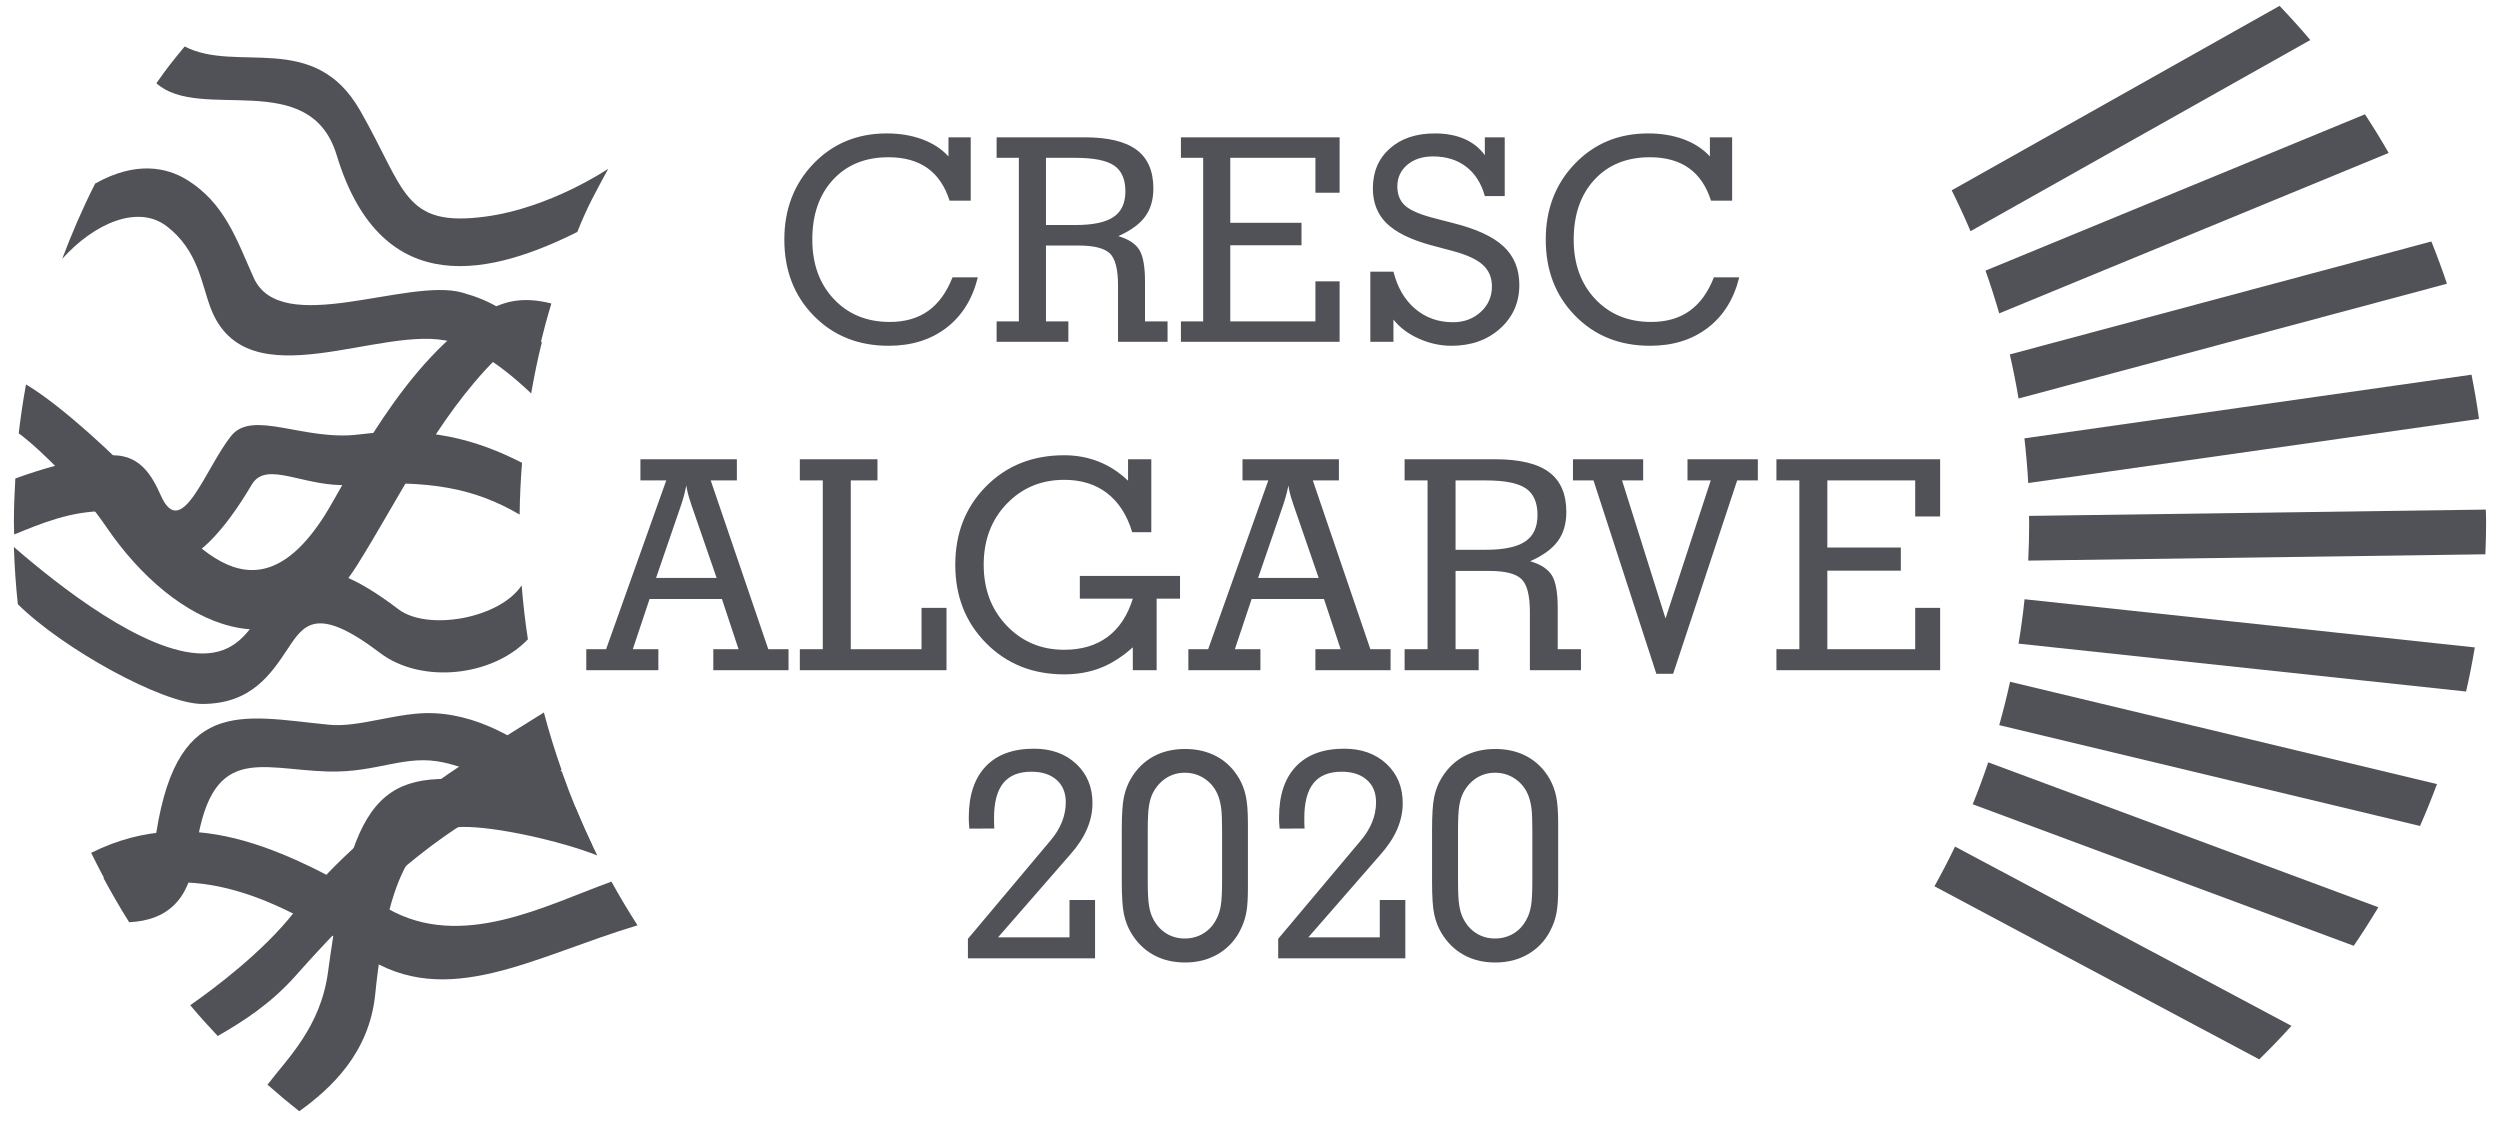
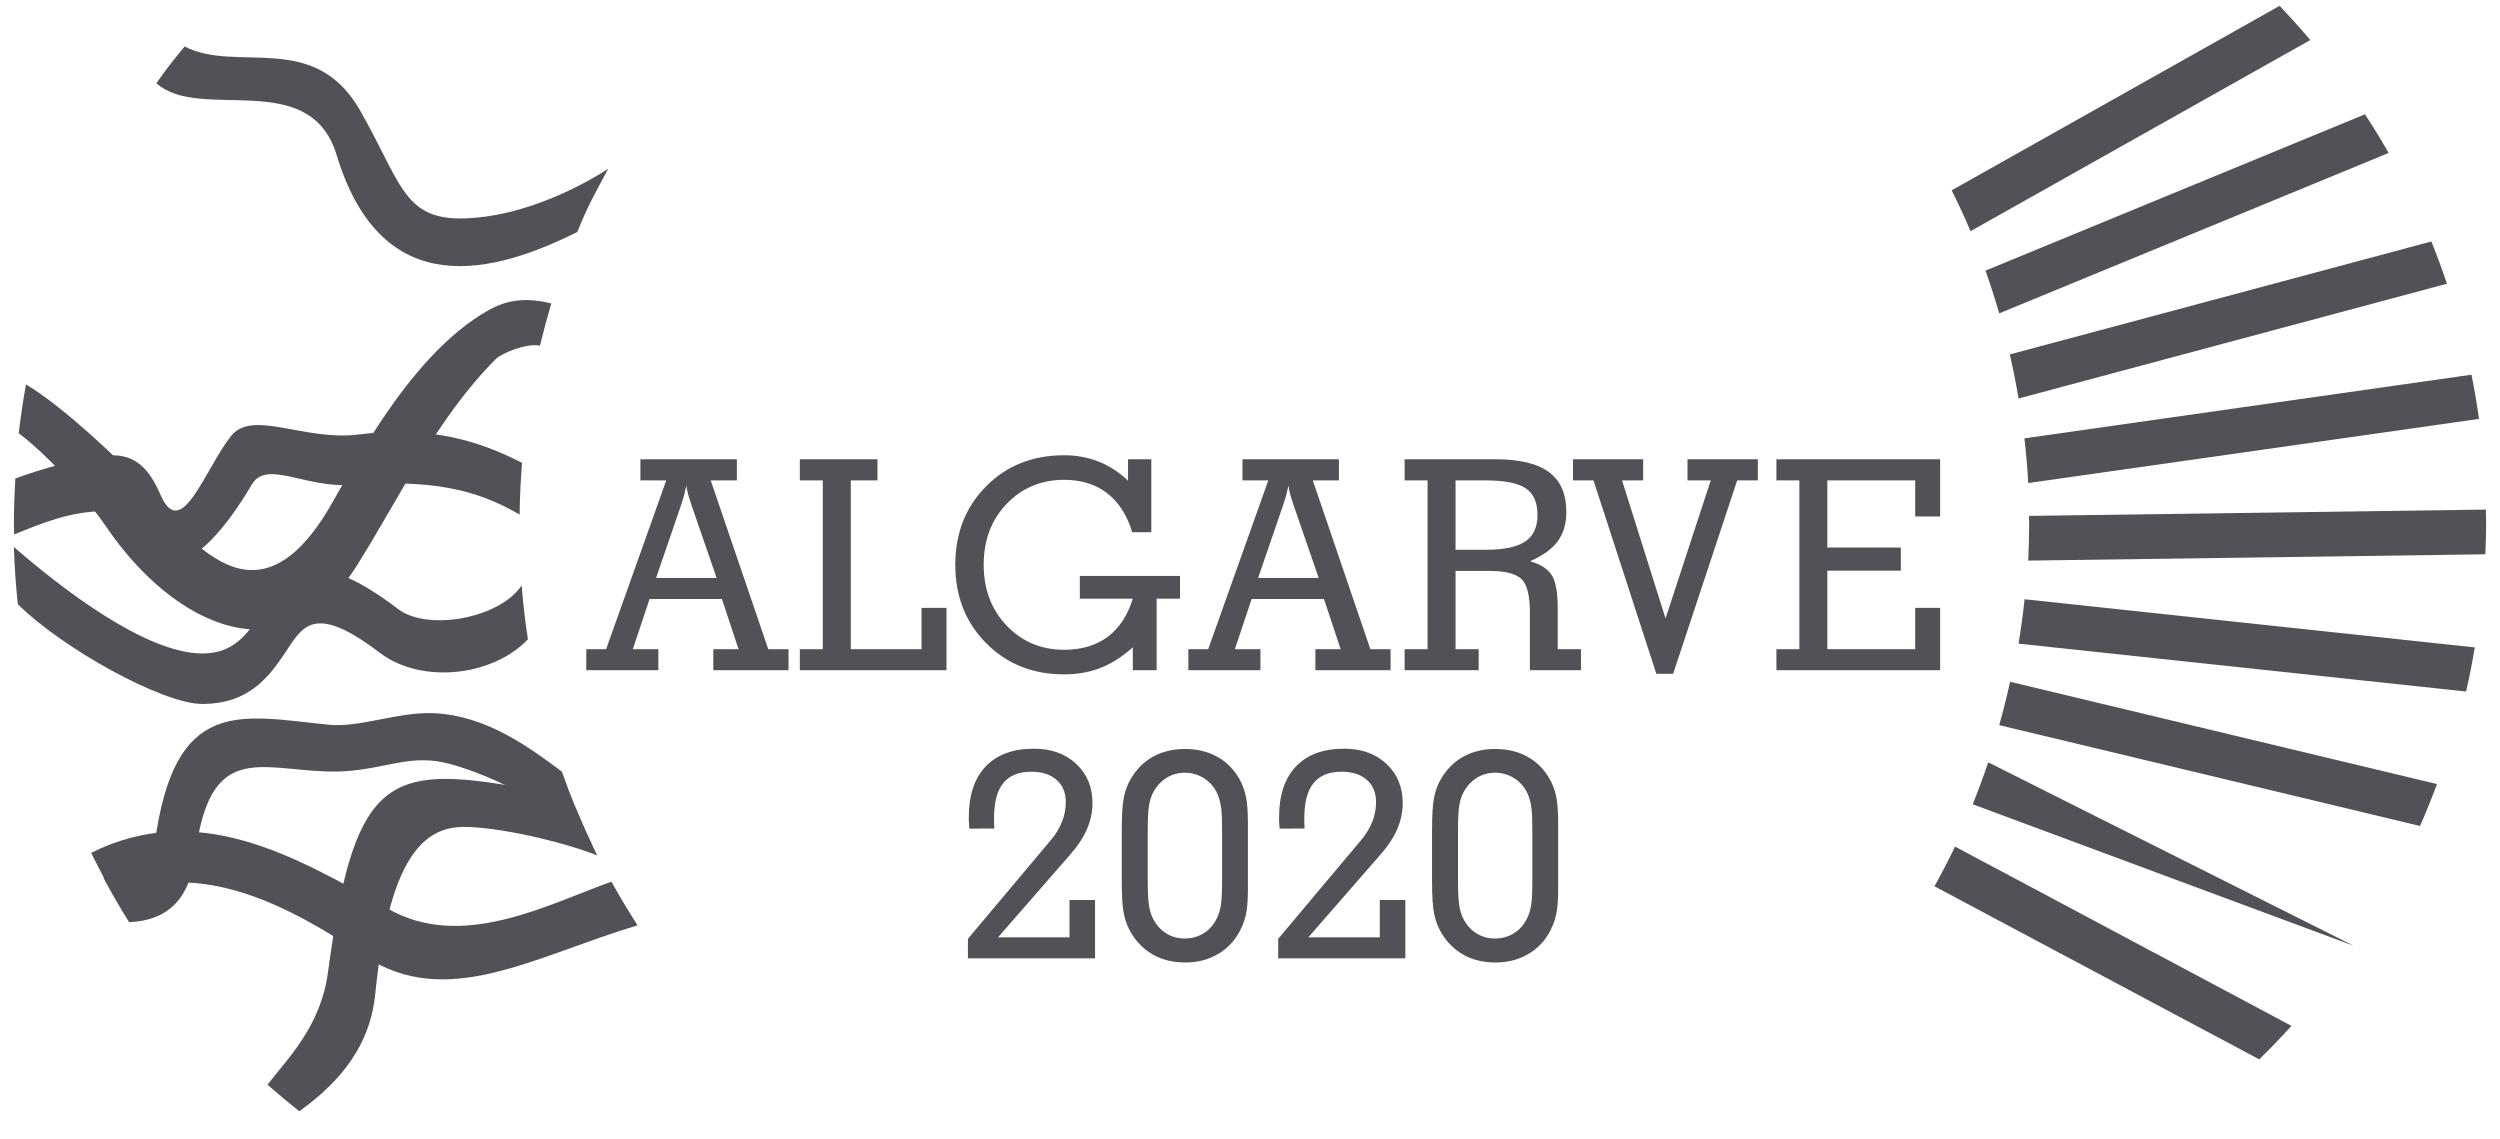
<svg xmlns="http://www.w3.org/2000/svg" width="90" height="41" viewBox="0 0 90 41" fill="none">
  <path fill-rule="evenodd" clip-rule="evenodd" d="M16.029 27.226C15.998 27.219 15.977 27.214 15.977 27.214C15.996 27.218 16.011 27.222 16.029 27.226Z" fill="#505257" />
-   <path fill-rule="evenodd" clip-rule="evenodd" d="M16.064 27.236C16.083 27.24 16.106 27.246 16.131 27.252C16.11 27.247 16.087 27.241 16.064 27.236Z" fill="#505257" />
  <path fill-rule="evenodd" clip-rule="evenodd" d="M21.895 6.077C21.871 6.088 19.827 7.48 17.487 7.796C14.511 8.197 14.605 6.844 12.961 3.973C11.306 1.08 8.531 2.648 6.648 1.673C6.202 2.215 6.033 2.421 5.63 2.996C7.199 4.41 11.155 2.403 12.12 5.584C13.759 10.988 17.842 9.818 20.783 8.351C21.161 7.403 21.417 6.969 21.895 6.077Z" fill="#505257" />
-   <path fill-rule="evenodd" clip-rule="evenodd" d="M52.277 8.022L51.681 7.867C51.15 7.734 50.788 7.583 50.595 7.413C50.401 7.243 50.304 7.01 50.304 6.714C50.304 6.395 50.424 6.135 50.662 5.933C50.901 5.732 51.209 5.631 51.586 5.631C52.06 5.631 52.458 5.754 52.781 6.001C53.102 6.247 53.327 6.599 53.454 7.059H54.17V4.943H53.454V5.586C53.264 5.327 53.017 5.131 52.715 5C52.413 4.869 52.058 4.803 51.651 4.803C50.98 4.803 50.441 4.985 50.033 5.347C49.626 5.709 49.423 6.188 49.423 6.784C49.423 7.299 49.59 7.72 49.923 8.044C50.258 8.368 50.791 8.63 51.526 8.83L52.297 9.035C52.804 9.171 53.167 9.338 53.383 9.536C53.6 9.734 53.709 9.993 53.709 10.312C53.709 10.679 53.575 10.985 53.306 11.231C53.037 11.477 52.704 11.6 52.307 11.6C51.779 11.6 51.327 11.44 50.947 11.118C50.568 10.797 50.307 10.351 50.164 9.779H49.332V12.304H50.164V11.505C50.391 11.792 50.696 12.02 51.078 12.191C51.46 12.363 51.851 12.448 52.252 12.448C52.96 12.448 53.544 12.241 54.005 11.827C54.465 11.413 54.696 10.89 54.696 10.258C54.696 9.685 54.505 9.222 54.125 8.868C53.744 8.513 53.128 8.231 52.277 8.022ZM61.701 9.983C61.49 10.522 61.199 10.925 60.827 11.191C60.455 11.457 59.994 11.59 59.443 11.59C58.618 11.59 57.947 11.316 57.43 10.767C56.912 10.218 56.653 9.504 56.653 8.626C56.654 7.727 56.902 7.009 57.399 6.47C57.897 5.931 58.561 5.661 59.393 5.661C59.964 5.661 60.432 5.791 60.797 6.05C61.163 6.31 61.429 6.701 61.596 7.223H62.357V4.943H61.556V5.631C61.309 5.362 60.994 5.157 60.612 5.015C60.23 4.874 59.803 4.803 59.333 4.803C58.274 4.803 57.395 5.166 56.696 5.893C55.997 6.62 55.647 7.531 55.647 8.626C55.647 9.734 56 10.648 56.706 11.368C57.412 12.088 58.311 12.448 59.402 12.448C60.227 12.448 60.92 12.232 61.483 11.799C62.046 11.367 62.422 10.761 62.612 9.983H61.701ZM42.513 5.682H43.314V11.57H42.513V12.304H48.226V10.128H47.355V11.57H44.29V8.83H46.854V8.022H44.29V5.682H47.355V6.939H48.226V4.943H42.513V5.682ZM33.417 11.191C33.044 11.457 32.583 11.59 32.032 11.59C31.207 11.59 30.537 11.316 30.019 10.767C29.502 10.218 29.243 9.504 29.243 8.626C29.243 7.727 29.491 7.009 29.989 6.47C30.486 5.931 31.15 5.661 31.982 5.661C32.553 5.661 33.021 5.791 33.386 6.05C33.752 6.31 34.018 6.701 34.185 7.223H34.946V4.943H34.145V5.631C33.898 5.362 33.583 5.157 33.201 5.015C32.819 4.874 32.393 4.803 31.922 4.803C30.864 4.803 29.985 5.166 29.285 5.893C28.586 6.62 28.236 7.531 28.236 8.626C28.236 9.734 28.589 10.648 29.296 11.368C30.001 12.088 30.9 12.448 31.992 12.448C32.816 12.448 33.51 12.232 34.073 11.799C34.635 11.367 35.011 10.761 35.202 9.983H34.291C34.08 10.522 33.789 10.925 33.417 11.191ZM40.086 7.812C39.801 8.005 39.343 8.101 38.712 8.101H37.655V5.682H38.712C39.37 5.682 39.834 5.774 40.106 5.958C40.378 6.142 40.514 6.453 40.514 6.889C40.514 7.312 40.372 7.619 40.086 7.812ZM41.22 10.138C41.22 9.592 41.151 9.209 41.013 8.99C40.874 8.77 40.623 8.607 40.259 8.501C40.703 8.304 41.024 8.071 41.223 7.8C41.422 7.529 41.521 7.19 41.521 6.784C41.521 6.155 41.319 5.691 40.915 5.392C40.511 5.092 39.886 4.943 39.037 4.943H35.878V5.682H36.679V11.57H35.878V12.304H38.461V11.57H37.655V8.84H38.842C39.379 8.84 39.748 8.933 39.949 9.117C40.149 9.302 40.249 9.689 40.249 10.277V12.304H42.032V11.57H41.22V10.138Z" fill="#505257" />
  <path fill-rule="evenodd" clip-rule="evenodd" d="M33.175 23.371H30.628V17.295H31.589V16.533H28.794V17.295H29.62V23.371H28.794V24.128H34.074V21.883H33.175V23.371ZM38.874 21.552H40.781C40.594 22.157 40.293 22.615 39.877 22.925C39.46 23.236 38.938 23.392 38.311 23.392C37.484 23.392 36.795 23.102 36.242 22.524C35.689 21.945 35.413 21.215 35.413 20.332C35.413 19.444 35.689 18.712 36.242 18.137C36.795 17.562 37.484 17.274 38.311 17.274C38.928 17.274 39.443 17.434 39.858 17.756C40.274 18.077 40.574 18.545 40.76 19.159H41.447V16.533H40.61V17.305C40.289 17 39.937 16.77 39.551 16.618C39.165 16.465 38.752 16.389 38.311 16.389C37.175 16.389 36.237 16.762 35.498 17.509C34.759 18.255 34.39 19.197 34.39 20.332C34.39 21.465 34.76 22.406 35.501 23.154C36.24 23.902 37.178 24.277 38.311 24.277C38.79 24.277 39.227 24.199 39.624 24.043C40.019 23.887 40.405 23.64 40.781 23.304V24.128H41.639V21.552H42.481V20.734H38.874V21.552ZM23.618 20.806L24.527 18.16C24.575 18.012 24.612 17.888 24.638 17.787C24.664 17.685 24.687 17.582 24.708 17.475C24.732 17.657 24.783 17.861 24.863 18.087C24.873 18.119 24.88 18.141 24.883 18.155L25.799 20.806H23.618ZM25.586 17.295H26.527V16.533H23.055V17.295H23.985L21.82 23.371H21.106V24.128H23.701V23.371H22.781L23.385 21.563H25.989L26.588 23.371H25.679V24.128H28.387V23.371H27.658L25.586 17.295ZM54.908 19.493C54.614 19.692 54.141 19.792 53.49 19.792H52.4V17.295H53.49C54.169 17.295 54.648 17.39 54.929 17.581C55.21 17.771 55.35 18.091 55.35 18.541C55.35 18.977 55.203 19.295 54.908 19.493ZM56.078 21.893C56.078 21.33 56.007 20.935 55.864 20.708C55.721 20.482 55.462 20.314 55.086 20.204C55.544 20.002 55.877 19.761 56.081 19.481C56.286 19.201 56.388 18.852 56.388 18.433C56.389 17.784 56.18 17.305 55.764 16.996C55.346 16.687 54.701 16.533 53.825 16.533H50.566V17.295H51.392V23.371H50.566V24.128H53.232V23.371H52.4V20.554H53.624C54.179 20.554 54.56 20.649 54.766 20.84C54.972 21.03 55.076 21.43 55.076 22.037V24.128H56.915V23.371H56.078V21.893ZM45.292 20.806L46.201 18.16C46.249 18.012 46.286 17.888 46.312 17.787C46.339 17.685 46.361 17.582 46.382 17.475C46.406 17.657 46.458 17.861 46.537 18.087C46.547 18.119 46.554 18.141 46.558 18.155L47.473 20.806H45.292ZM47.261 17.295H48.201V16.533H44.73V17.295H45.659L43.494 23.371H42.781V24.128H45.375V23.371H44.455L45.059 21.563H47.663L48.263 23.371H47.354V24.128H50.061V23.371H49.333L47.261 17.295ZM69.845 18.593V16.533H63.951V17.295H64.777V23.371H63.951V24.128H69.845V21.883H68.947V23.371H65.784V20.544H68.43V19.71H65.784V17.295H68.947V18.593H69.845ZM60.75 17.295H61.587L59.959 22.264L58.394 17.295H59.154V16.533H56.627V17.295H57.366L59.629 24.257H60.233L62.538 17.295H63.282V16.533H60.75V17.295Z" fill="#505257" />
  <path fill-rule="evenodd" clip-rule="evenodd" d="M55.164 31.716C55.164 32.111 55.15 32.4 55.121 32.586C55.091 32.771 55.042 32.931 54.973 33.064C54.859 33.295 54.702 33.472 54.501 33.598C54.299 33.723 54.073 33.786 53.821 33.786C53.57 33.786 53.345 33.723 53.148 33.598C52.949 33.472 52.791 33.295 52.675 33.064C52.608 32.935 52.562 32.776 52.532 32.591C52.502 32.406 52.489 32.115 52.489 31.716V29.883C52.489 29.491 52.502 29.203 52.532 29.017C52.562 28.832 52.608 28.674 52.675 28.544C52.795 28.314 52.955 28.136 53.154 28.008C53.354 27.882 53.577 27.818 53.821 27.818C54.096 27.818 54.345 27.896 54.565 28.052C54.785 28.208 54.942 28.417 55.035 28.678C55.08 28.802 55.113 28.943 55.133 29.103C55.154 29.262 55.164 29.522 55.164 29.883V31.716ZM56.02 28.66C55.97 28.428 55.889 28.218 55.78 28.029C55.58 27.683 55.312 27.418 54.978 27.236C54.645 27.054 54.263 26.963 53.831 26.963C53.401 26.963 53.02 27.053 52.69 27.234C52.359 27.414 52.091 27.679 51.884 28.029C51.766 28.225 51.682 28.446 51.631 28.691C51.579 28.936 51.554 29.326 51.554 29.862V31.736C51.554 32.276 51.579 32.667 51.631 32.91C51.682 33.154 51.766 33.376 51.884 33.575C52.091 33.925 52.36 34.191 52.692 34.375C53.025 34.559 53.405 34.65 53.831 34.65C54.303 34.65 54.719 34.537 55.079 34.308C55.439 34.081 55.707 33.762 55.882 33.353C55.959 33.182 56.013 32.997 56.045 32.8C56.078 32.602 56.094 32.33 56.094 31.984V29.641C56.094 29.218 56.069 28.892 56.02 28.66ZM49.672 33.745H47.099L49.693 30.769C49.965 30.463 50.168 30.156 50.3 29.85C50.432 29.542 50.498 29.23 50.498 28.915C50.498 28.335 50.303 27.863 49.913 27.499C49.522 27.135 49.014 26.953 48.391 26.953C47.637 26.953 47.057 27.166 46.652 27.594C46.247 28.021 46.046 28.634 46.046 29.429C46.046 29.475 46.047 29.523 46.048 29.577C46.05 29.63 46.056 29.714 46.066 29.831L46.965 29.826C46.962 29.781 46.959 29.733 46.957 29.679C46.956 29.626 46.955 29.55 46.955 29.45C46.955 28.887 47.065 28.468 47.286 28.194C47.506 27.919 47.844 27.782 48.298 27.782C48.684 27.782 48.986 27.88 49.207 28.076C49.428 28.27 49.538 28.539 49.538 28.879C49.538 29.126 49.491 29.366 49.396 29.599C49.301 29.833 49.161 30.058 48.975 30.274L46.015 33.797V34.501H50.592V32.4H49.672V33.745ZM43.995 31.716C43.995 32.111 43.98 32.4 43.951 32.586C43.922 32.771 43.872 32.931 43.803 33.064C43.69 33.295 43.532 33.472 43.331 33.598C43.129 33.723 42.903 33.786 42.651 33.786C42.4 33.786 42.175 33.723 41.978 33.598C41.78 33.472 41.621 33.295 41.505 33.064C41.439 32.935 41.392 32.776 41.362 32.591C41.333 32.406 41.319 32.115 41.319 31.716V29.883C41.319 29.491 41.333 29.203 41.362 29.017C41.392 28.832 41.439 28.674 41.505 28.544C41.625 28.314 41.786 28.136 41.985 28.008C42.185 27.882 42.407 27.818 42.651 27.818C42.927 27.818 43.175 27.896 43.395 28.052C43.616 28.208 43.772 28.417 43.865 28.678C43.91 28.802 43.943 28.943 43.963 29.103C43.984 29.262 43.995 29.522 43.995 29.883V31.716ZM44.61 28.029C44.41 27.683 44.143 27.418 43.809 27.236C43.475 27.054 43.093 26.963 42.662 26.963C42.231 26.963 41.851 27.053 41.52 27.234C41.19 27.414 40.921 27.679 40.714 28.029C40.597 28.225 40.513 28.446 40.461 28.691C40.409 28.936 40.384 29.326 40.384 29.862V31.736C40.384 32.276 40.409 32.667 40.461 32.91C40.513 33.154 40.597 33.376 40.714 33.575C40.921 33.925 41.191 34.191 41.522 34.375C41.855 34.559 42.235 34.65 42.662 34.65C43.134 34.65 43.55 34.537 43.91 34.308C44.269 34.081 44.537 33.762 44.712 33.353C44.789 33.182 44.843 32.997 44.876 32.8C44.908 32.602 44.925 32.33 44.925 31.984V29.641C44.925 29.218 44.9 28.892 44.85 28.66C44.8 28.428 44.72 28.218 44.61 28.029ZM38.502 33.745H35.929L38.523 30.769C38.795 30.463 38.998 30.156 39.13 29.85C39.263 29.542 39.329 29.23 39.329 28.915C39.329 28.335 39.133 27.863 38.743 27.499C38.352 27.135 37.845 26.953 37.221 26.953C36.467 26.953 35.888 27.166 35.483 27.594C35.078 28.021 34.876 28.634 34.876 29.429C34.876 29.475 34.877 29.523 34.879 29.577C34.88 29.63 34.886 29.714 34.896 29.831L35.795 29.826C35.792 29.781 35.789 29.733 35.788 29.679C35.786 29.626 35.785 29.55 35.785 29.45C35.785 28.887 35.895 28.468 36.116 28.194C36.336 27.919 36.674 27.782 37.128 27.782C37.514 27.782 37.817 27.88 38.038 28.076C38.258 28.27 38.368 28.539 38.368 28.879C38.368 29.126 38.321 29.366 38.226 29.599C38.131 29.833 37.992 30.058 37.805 30.274L34.845 33.797V34.501H39.422V32.4H38.502V33.745Z" fill="#505257" />
-   <path fill-rule="evenodd" clip-rule="evenodd" d="M19.506 12.32C18.317 11.196 17.678 10.825 16.64 10.533C14.673 9.98 10.12 12.178 9.135 10.003C8.534 8.675 8.103 7.295 6.686 6.448C6.021 6.051 4.914 5.77 3.425 6.609C2.981 7.485 2.588 8.392 2.239 9.319C3.396 8.03 4.971 7.357 5.997 8.141C7.129 9.005 7.247 10.196 7.579 11.078C8.875 14.514 13.79 11.613 16.268 12.31C16.913 12.492 17.811 12.92 19.122 14.163C19.23 13.541 19.356 12.927 19.506 12.32Z" fill="#505257" />
  <path fill-rule="evenodd" clip-rule="evenodd" d="M19.438 12.445C19.562 11.934 19.697 11.426 19.85 10.926C18.85 10.67 18.171 10.843 17.604 11.158C14.578 12.842 12.458 17.351 11.678 18.571C9.016 22.736 6.685 19.25 4.838 17.166C4.403 16.672 2.306 14.652 0.937 13.84C0.829 14.419 0.744 15.006 0.674 15.598C1.564 16.264 2.956 17.692 3.827 18.969C6.283 22.573 10.293 24.433 12.858 20.344C14.406 17.876 15.729 15.047 17.852 12.922C18.047 12.727 18.953 12.339 19.438 12.445Z" fill="#505257" />
  <path fill-rule="evenodd" clip-rule="evenodd" d="M18.793 16.661C17.142 15.815 15.367 15.329 12.925 15.64C10.949 15.892 9.095 14.724 8.32 15.694C7.389 16.861 6.537 19.513 5.792 17.842C5.477 17.136 5.014 16.258 3.823 16.41C2.559 16.571 1.537 16.867 0.552 17.226C0.521 17.754 0.5 18.285 0.5 18.821C0.5 18.962 0.508 19.101 0.51 19.241C1.513 18.833 2.534 18.399 3.823 18.399C4.377 18.399 4.809 19.49 4.94 19.699C5.495 20.615 6.959 21.013 9.065 17.444C9.598 16.542 10.981 17.57 12.624 17.456C15.479 17.259 17.097 17.583 18.707 18.525C18.714 17.898 18.744 17.277 18.793 16.661Z" fill="#505257" />
  <path fill-rule="evenodd" clip-rule="evenodd" d="M18.779 21.074C17.987 22.266 15.407 22.725 14.353 21.94C11.121 19.478 10.324 20.677 9.367 22.122C8.925 22.782 8.437 23.532 7.278 23.525C5.186 23.513 2.125 21.099 0.5 19.693C0.522 20.386 0.569 21.072 0.642 21.751C2.258 23.354 5.861 25.342 7.278 25.342C9.049 25.342 9.757 24.269 10.386 23.315C10.944 22.48 11.413 21.779 13.689 23.511C15.168 24.626 17.72 24.362 19.005 23.015C18.905 22.376 18.834 21.727 18.779 21.074Z" fill="#505257" />
  <path fill-rule="evenodd" clip-rule="evenodd" d="M20.718 29.065C19.928 28.99 19.027 28.396 18.192 28.258C13.832 27.545 12.709 28.285 11.808 34.998C11.542 36.981 10.333 38.122 9.63 39.049C10.002 39.378 10.383 39.696 10.773 40.005C11.911 39.187 13.295 37.913 13.508 35.792C14.007 30.812 15.29 29.797 16.648 29.77C17.821 29.748 20.187 30.274 21.502 30.796C21.221 30.23 20.96 29.652 20.718 29.065Z" fill="#505257" />
  <path fill-rule="evenodd" clip-rule="evenodd" d="M22.013 31.739C19.64 32.592 16.62 34.232 13.956 32.709C10.602 30.793 7.105 28.796 3.282 30.702C3.536 31.219 3.803 31.728 4.089 32.225C7.276 30.936 10.346 32.573 13.122 34.417C16.086 36.385 19.222 34.427 22.951 33.312C22.623 32.798 22.307 32.277 22.013 31.739Z" fill="#505257" />
-   <path fill-rule="evenodd" clip-rule="evenodd" d="M19.58 25.649C16.735 27.42 13.038 29.677 10.612 32.81C9.483 34.268 7.661 35.621 6.848 36.188C7.167 36.568 7.499 36.935 7.838 37.296C8.704 36.798 9.717 36.169 10.646 35.123C14.843 30.397 17.026 29.309 20.218 27.722C19.98 27.042 19.764 26.352 19.58 25.649Z" fill="#505257" />
  <path fill-rule="evenodd" clip-rule="evenodd" d="M20.227 27.777C18.995 26.859 17.494 25.765 15.627 25.675C14.357 25.614 12.937 26.205 11.838 26.09C8.652 25.774 6.257 25.02 5.559 30.451C5.439 31.435 4.762 31.701 3.717 31.591C4.012 32.138 4.319 32.677 4.65 33.2C5.961 33.135 6.812 32.465 7.028 30.782C7.548 26.71 9.279 27.7 11.8 27.774C13.61 27.827 14.588 27.13 16.005 27.456C17.423 27.781 19.918 28.941 21.333 30.457C20.917 29.589 20.549 28.694 20.227 27.777Z" fill="#505257" />
  <path fill-rule="evenodd" clip-rule="evenodd" d="M83.171 1.441C82.816 1.018 82.444 0.611 82.064 0.211L70.261 6.851C70.5 7.334 70.729 7.824 70.939 8.322L83.171 1.441Z" fill="#505257" />
  <path fill-rule="evenodd" clip-rule="evenodd" d="M72.668 14.346L88.09 10.214C87.917 9.7 87.731 9.193 87.529 8.693L72.353 12.759C72.472 13.283 72.579 13.811 72.668 14.346Z" fill="#505257" />
  <path fill-rule="evenodd" clip-rule="evenodd" d="M71.972 26.105L87.12 29.735C87.339 29.241 87.541 28.737 87.731 28.227L72.362 24.544C72.248 25.071 72.116 25.591 71.972 26.105Z" fill="#505257" />
  <path fill-rule="evenodd" clip-rule="evenodd" d="M71.972 11.281L85.992 5.506C85.723 5.032 85.436 4.57 85.139 4.115L71.478 9.742C71.658 10.248 71.821 10.762 71.972 11.281Z" fill="#505257" />
  <path fill-rule="evenodd" clip-rule="evenodd" d="M73.016 17.389L89.244 15.08C89.17 14.544 89.079 14.014 88.974 13.489L72.879 15.78C72.939 16.312 72.987 16.847 73.016 17.389Z" fill="#505257" />
  <path fill-rule="evenodd" clip-rule="evenodd" d="M72.668 23.171L88.779 24.895C88.9 24.371 89.003 23.841 89.093 23.307L72.884 21.573C72.829 22.111 72.754 22.643 72.668 23.171Z" fill="#505257" />
-   <path fill-rule="evenodd" clip-rule="evenodd" d="M71.017 28.954L84.734 34.049C85.044 33.596 85.338 33.132 85.62 32.661L71.576 27.444C71.405 27.954 71.219 28.458 71.017 28.954Z" fill="#505257" />
+   <path fill-rule="evenodd" clip-rule="evenodd" d="M71.017 28.954L84.734 34.049L71.576 27.444C71.405 27.954 71.219 28.458 71.017 28.954Z" fill="#505257" />
  <path fill-rule="evenodd" clip-rule="evenodd" d="M82.493 36.931L70.382 30.477C70.149 30.963 69.9 31.439 69.64 31.907L81.332 38.137C81.731 37.747 82.119 37.345 82.493 36.931Z" fill="#505257" />
  <path fill-rule="evenodd" clip-rule="evenodd" d="M73.05 18.816C73.05 19.274 73.038 19.73 73.016 20.182L89.473 19.955C89.489 19.577 89.5 19.198 89.5 18.816C89.5 18.658 89.492 18.503 89.489 18.345L73.044 18.572C73.045 18.654 73.05 18.735 73.05 18.816Z" fill="#505257" />
</svg>